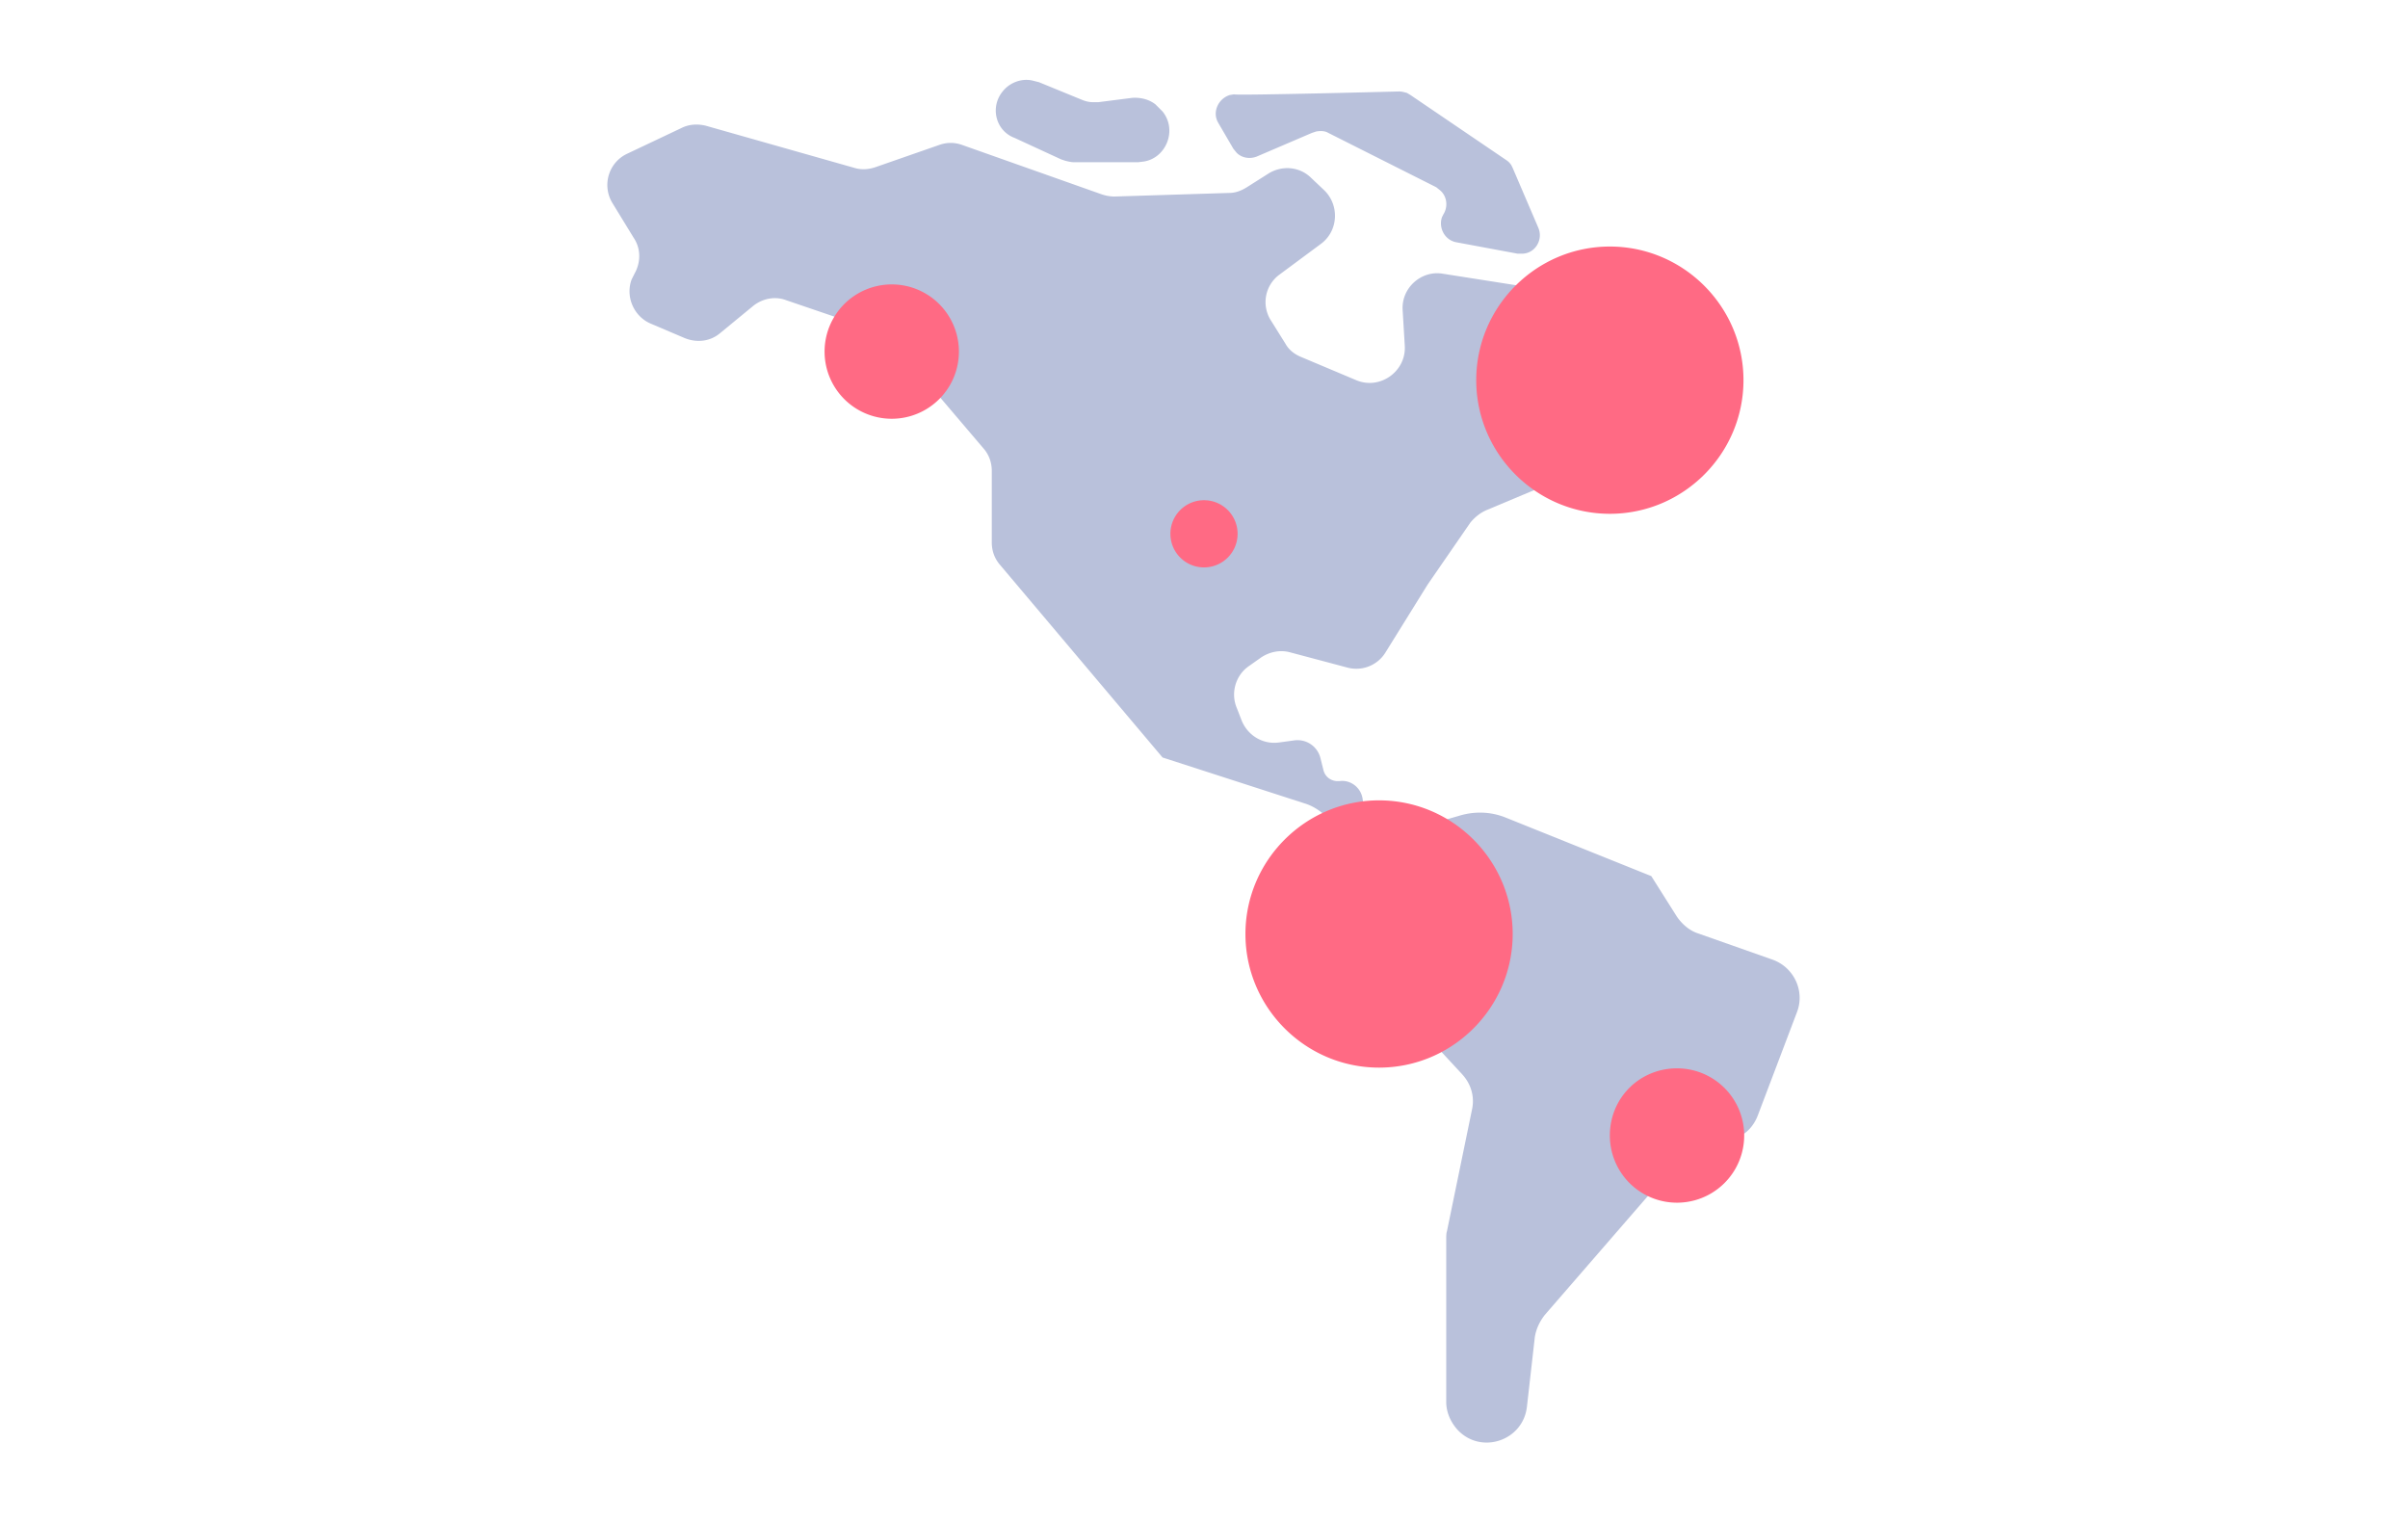
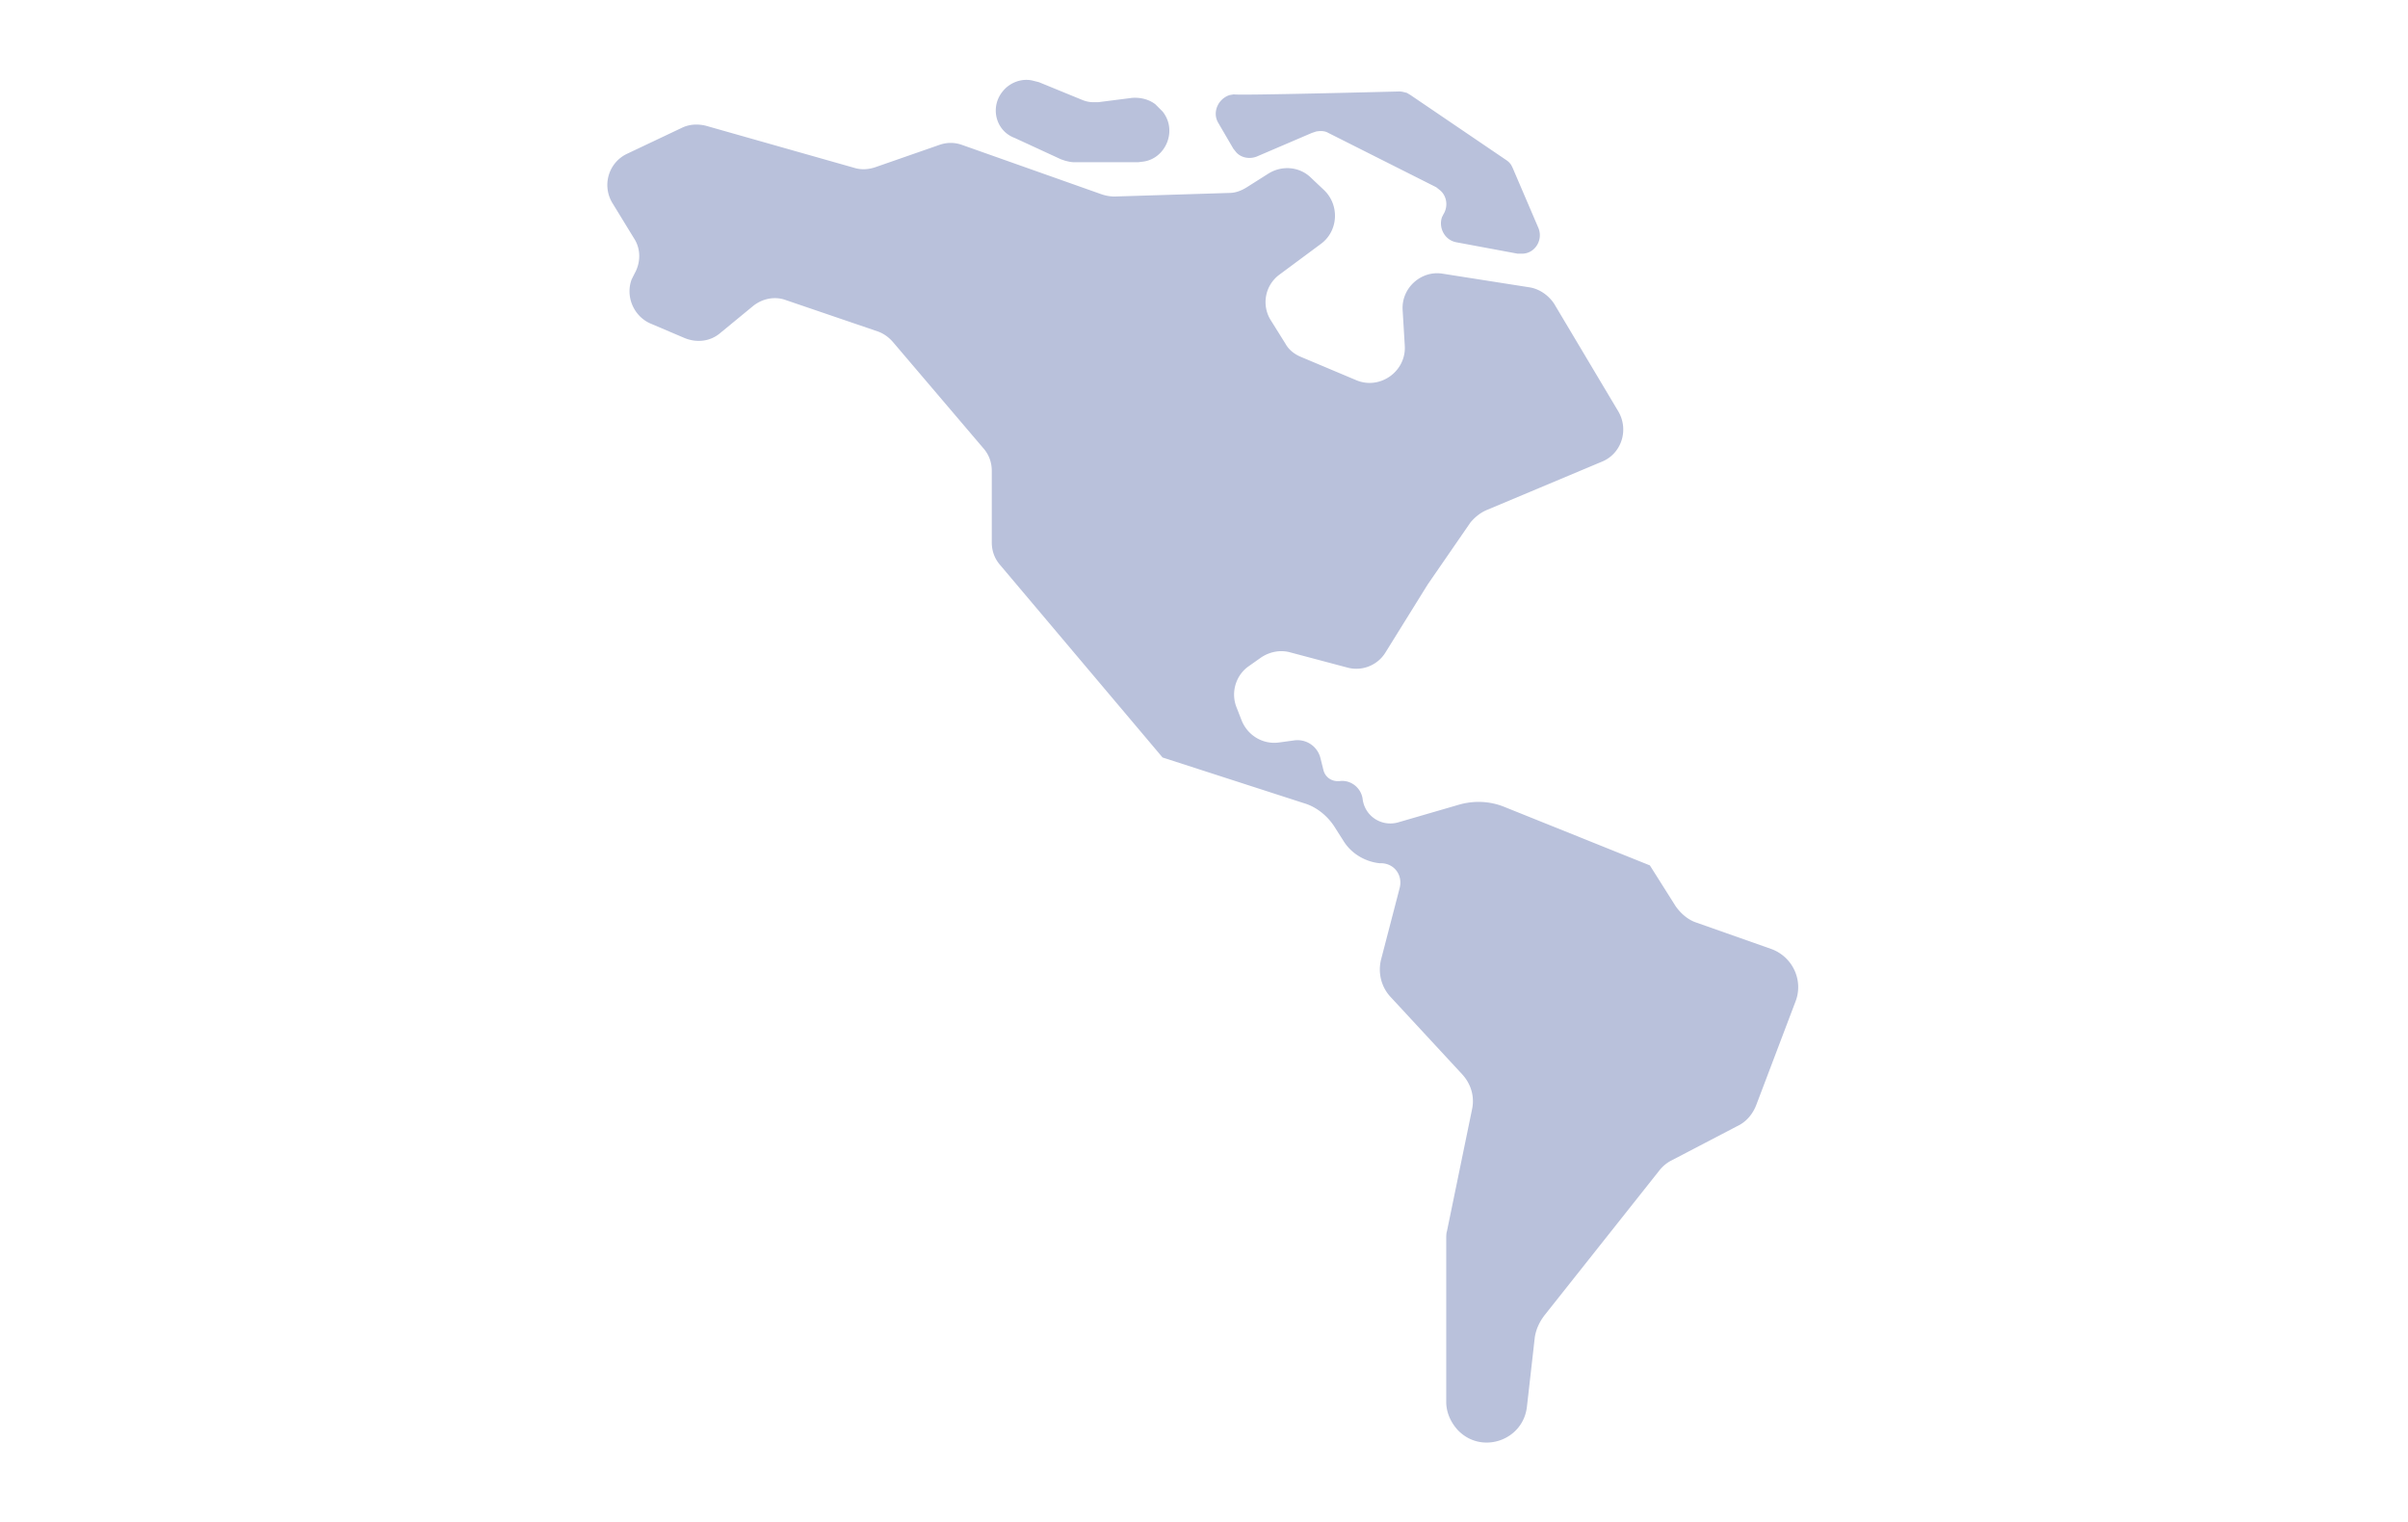
<svg xmlns="http://www.w3.org/2000/svg" viewBox="0 0 337 213">
-   <path d="M98.8 17.6l20.8 5.9c1 .3 2 .2 2.9-.1l8.9-3.1c1.1-.4 2.2-.4 3.3 0l19.5 6.9c.6.2 1.2.3 1.8.3l16-.5c.9 0 1.7-.3 2.5-.8l3-1.9c1.9-1.2 4.4-1 6 .6l1.8 1.7c2.2 2.1 2 5.7-.4 7.5l-5.8 4.3a4.77 4.77 0 0 0-1.2 6.5l2 3.2c.5.9 1.3 1.5 2.3 1.9l7.6 3.2c3.3 1.4 7-1.2 6.8-4.8l-.3-5c-.2-3.1 2.6-5.6 5.6-5.1l12.1 1.9c1.4.2 2.7 1.1 3.5 2.3l9 15.1c1.5 2.6.4 5.9-2.3 7L208 71.4c-.9.4-1.6 1-2.2 1.7l-6 8.7-5.9 9.5c-1.1 1.8-3.3 2.7-5.4 2.1l-7.9-2.1c-1.4-.4-2.9-.1-4.1.7l-1.7 1.2c-1.9 1.3-2.6 3.8-1.7 5.9l.7 1.8c.9 2.1 3 3.3 5.2 3l2.2-.3a3.3 3.3 0 0 1 3.6 2.5l.4 1.6c.2.9.9 1.5 1.8 1.6h.5c1.6-.2 3 1 3.2 2.5l.2 1.5c.3 2.4 2.6 3.9 4.9 3.3l8.6-2.5c2.1-.6 4.3-.5 6.3.3l20.4 8.2 3.6 5.7c.7 1 1.7 1.9 2.9 2.3l10.5 3.7c3 1.1 4.5 4.4 3.4 7.3l-5.5 14.5c-.5 1.3-1.4 2.4-2.7 3l-9.2 4.8a5.09 5.09 0 0 0-1.6 1.3L216.2 184c-.7.9-1.2 1.9-1.4 3.1l-1.1 9.7c-.5 4.8-6.4 6.8-9.7 3.3-1-1.1-1.6-2.5-1.6-3.9v-22.8c0-.4 0-.8.1-1.1l3.5-17c.4-1.8-.1-3.6-1.4-5l-10-10.8c-1.3-1.4-1.8-3.4-1.3-5.3l2.6-10c.4-1.7-.7-3.3-2.5-3.4h-.3c-2-.2-3.9-1.3-5-3l-1.4-2.2c-1-1.5-2.5-2.7-4.2-3.2l-19.8-6.4L140 79.1c-.8-.9-1.2-2-1.2-3.2v-10c0-1.2-.4-2.3-1.2-3.2L125 47.9c-.6-.7-1.3-1.2-2.1-1.5L110 42c-1.6-.6-3.4-.2-4.7.9l-4.5 3.7c-1.4 1.2-3.3 1.4-5 .7l-4.7-2c-2.4-1-3.6-3.8-2.7-6.2l.4-.8c.9-1.6.9-3.5-.1-5l-3-4.9c-1.5-2.5-.5-5.7 2.1-6.9l7.6-3.6c1-.5 2.2-.6 3.4-.3zm97-4.8c.4 0 .7.1 1.1.2l.5.3 13.4 9.1c.3.2.5.4.7.7l.2.4 3.6 8.4c.7 1.7-.5 3.6-2.3 3.6h-.6l-8.6-1.6c-1.6-.3-2.5-2-2-3.5l.2-.4c.7-1.1.5-2.6-.5-3.4l-.5-.4-15.1-7.6c-.5-.3-1.1-.3-1.7-.2l-.6.2-7.7 3.3c-1 .4-2.2.2-2.9-.6l-.4-.5-2.1-3.6c-.9-1.5 0-3.4 1.6-3.9l.6-.1c0 .2 23.1-.4 23.1-.4zm-55.4-.1c1-1.2 2.7-1.8 4.2-1.4l.8.2 6.1 2.5c.5.2 1 .3 1.5.3h.7l4.7-.6c1.2-.1 2.4.2 3.3.9l.6.6.4.4c2.1 2.6.5 6.5-2.6 7l-.8.1h-9c-.4 0-.8-.1-1.2-.2l-.6-.2-6.5-3c-2.7-1-3.5-4.4-1.6-6.6h0z" fill-rule="evenodd" fill="#b9c1db" />
-   <path d="M234.7 149.5a9.39 9.39 0 1 1 0 18.8 9.39 9.39 0 0 1-9.4-9.4c0-5.3 4.2-9.4 9.4-9.4zM193 112c10.3 0 18.7 8.4 18.7 18.7s-8.4 18.7-18.7 18.7-18.7-8.4-18.7-18.7S182.7 112 193 112zm-24.5-42c2.6 0 4.7 2.1 4.7 4.7s-2.1 4.7-4.7 4.7-4.7-2.1-4.7-4.7 2.1-4.7 4.7-4.7zm56.8-35.5c10.3 0 18.7 8.4 18.7 18.7s-8.4 18.7-18.7 18.7-18.7-8.4-18.7-18.7 8.4-18.7 18.7-18.7zm-100.5 5.3a9.39 9.39 0 1 1 0 18.8 9.39 9.39 0 1 1 0-18.8z" fill="#ff6a84" />
+   <path d="M98.8 17.6l20.8 5.9c1 .3 2 .2 2.9-.1l8.9-3.1c1.1-.4 2.2-.4 3.3 0l19.5 6.9c.6.2 1.2.3 1.8.3l16-.5c.9 0 1.7-.3 2.5-.8l3-1.9c1.9-1.2 4.4-1 6 .6l1.8 1.7c2.2 2.1 2 5.7-.4 7.5l-5.8 4.3a4.77 4.77 0 0 0-1.2 6.5l2 3.2c.5.9 1.3 1.5 2.3 1.9l7.6 3.2c3.3 1.4 7-1.2 6.8-4.8l-.3-5c-.2-3.1 2.6-5.6 5.6-5.1l12.1 1.9c1.4.2 2.7 1.1 3.5 2.3l9 15.1c1.5 2.6.4 5.9-2.3 7L208 71.4c-.9.4-1.6 1-2.2 1.7l-6 8.7-5.9 9.5c-1.1 1.8-3.3 2.7-5.4 2.1l-7.9-2.1c-1.4-.4-2.9-.1-4.1.7l-1.7 1.2c-1.9 1.3-2.6 3.8-1.7 5.9l.7 1.8c.9 2.1 3 3.3 5.2 3l2.2-.3a3.3 3.3 0 0 1 3.6 2.5l.4 1.6c.2.9.9 1.5 1.8 1.6h.5c1.6-.2 3 1 3.2 2.5c.3 2.4 2.6 3.9 4.9 3.3l8.6-2.5c2.1-.6 4.3-.5 6.3.3l20.4 8.2 3.6 5.7c.7 1 1.7 1.9 2.9 2.3l10.5 3.7c3 1.1 4.5 4.4 3.4 7.3l-5.5 14.5c-.5 1.3-1.4 2.4-2.7 3l-9.2 4.8a5.09 5.09 0 0 0-1.6 1.3L216.2 184c-.7.9-1.2 1.9-1.4 3.1l-1.1 9.7c-.5 4.8-6.4 6.8-9.7 3.3-1-1.1-1.6-2.5-1.6-3.9v-22.8c0-.4 0-.8.1-1.1l3.5-17c.4-1.8-.1-3.6-1.4-5l-10-10.8c-1.3-1.4-1.8-3.4-1.3-5.3l2.6-10c.4-1.7-.7-3.3-2.5-3.4h-.3c-2-.2-3.9-1.3-5-3l-1.4-2.2c-1-1.5-2.5-2.7-4.2-3.2l-19.8-6.4L140 79.1c-.8-.9-1.2-2-1.2-3.2v-10c0-1.2-.4-2.3-1.2-3.2L125 47.9c-.6-.7-1.3-1.2-2.1-1.5L110 42c-1.6-.6-3.4-.2-4.7.9l-4.5 3.7c-1.4 1.2-3.3 1.4-5 .7l-4.7-2c-2.4-1-3.6-3.8-2.7-6.2l.4-.8c.9-1.6.9-3.5-.1-5l-3-4.9c-1.5-2.5-.5-5.7 2.1-6.9l7.6-3.6c1-.5 2.2-.6 3.4-.3zm97-4.8c.4 0 .7.1 1.1.2l.5.3 13.4 9.1c.3.2.5.4.7.7l.2.4 3.6 8.4c.7 1.7-.5 3.6-2.3 3.6h-.6l-8.6-1.6c-1.6-.3-2.5-2-2-3.5l.2-.4c.7-1.1.5-2.6-.5-3.4l-.5-.4-15.1-7.6c-.5-.3-1.1-.3-1.7-.2l-.6.2-7.7 3.3c-1 .4-2.2.2-2.9-.6l-.4-.5-2.1-3.6c-.9-1.5 0-3.4 1.6-3.9l.6-.1c0 .2 23.1-.4 23.1-.4zm-55.4-.1c1-1.2 2.7-1.8 4.2-1.4l.8.2 6.1 2.5c.5.2 1 .3 1.5.3h.7l4.7-.6c1.2-.1 2.4.2 3.3.9l.6.6.4.4c2.1 2.6.5 6.5-2.6 7l-.8.1h-9c-.4 0-.8-.1-1.2-.2l-.6-.2-6.5-3c-2.7-1-3.5-4.4-1.6-6.6h0z" fill-rule="evenodd" fill="#b9c1db" />
</svg>